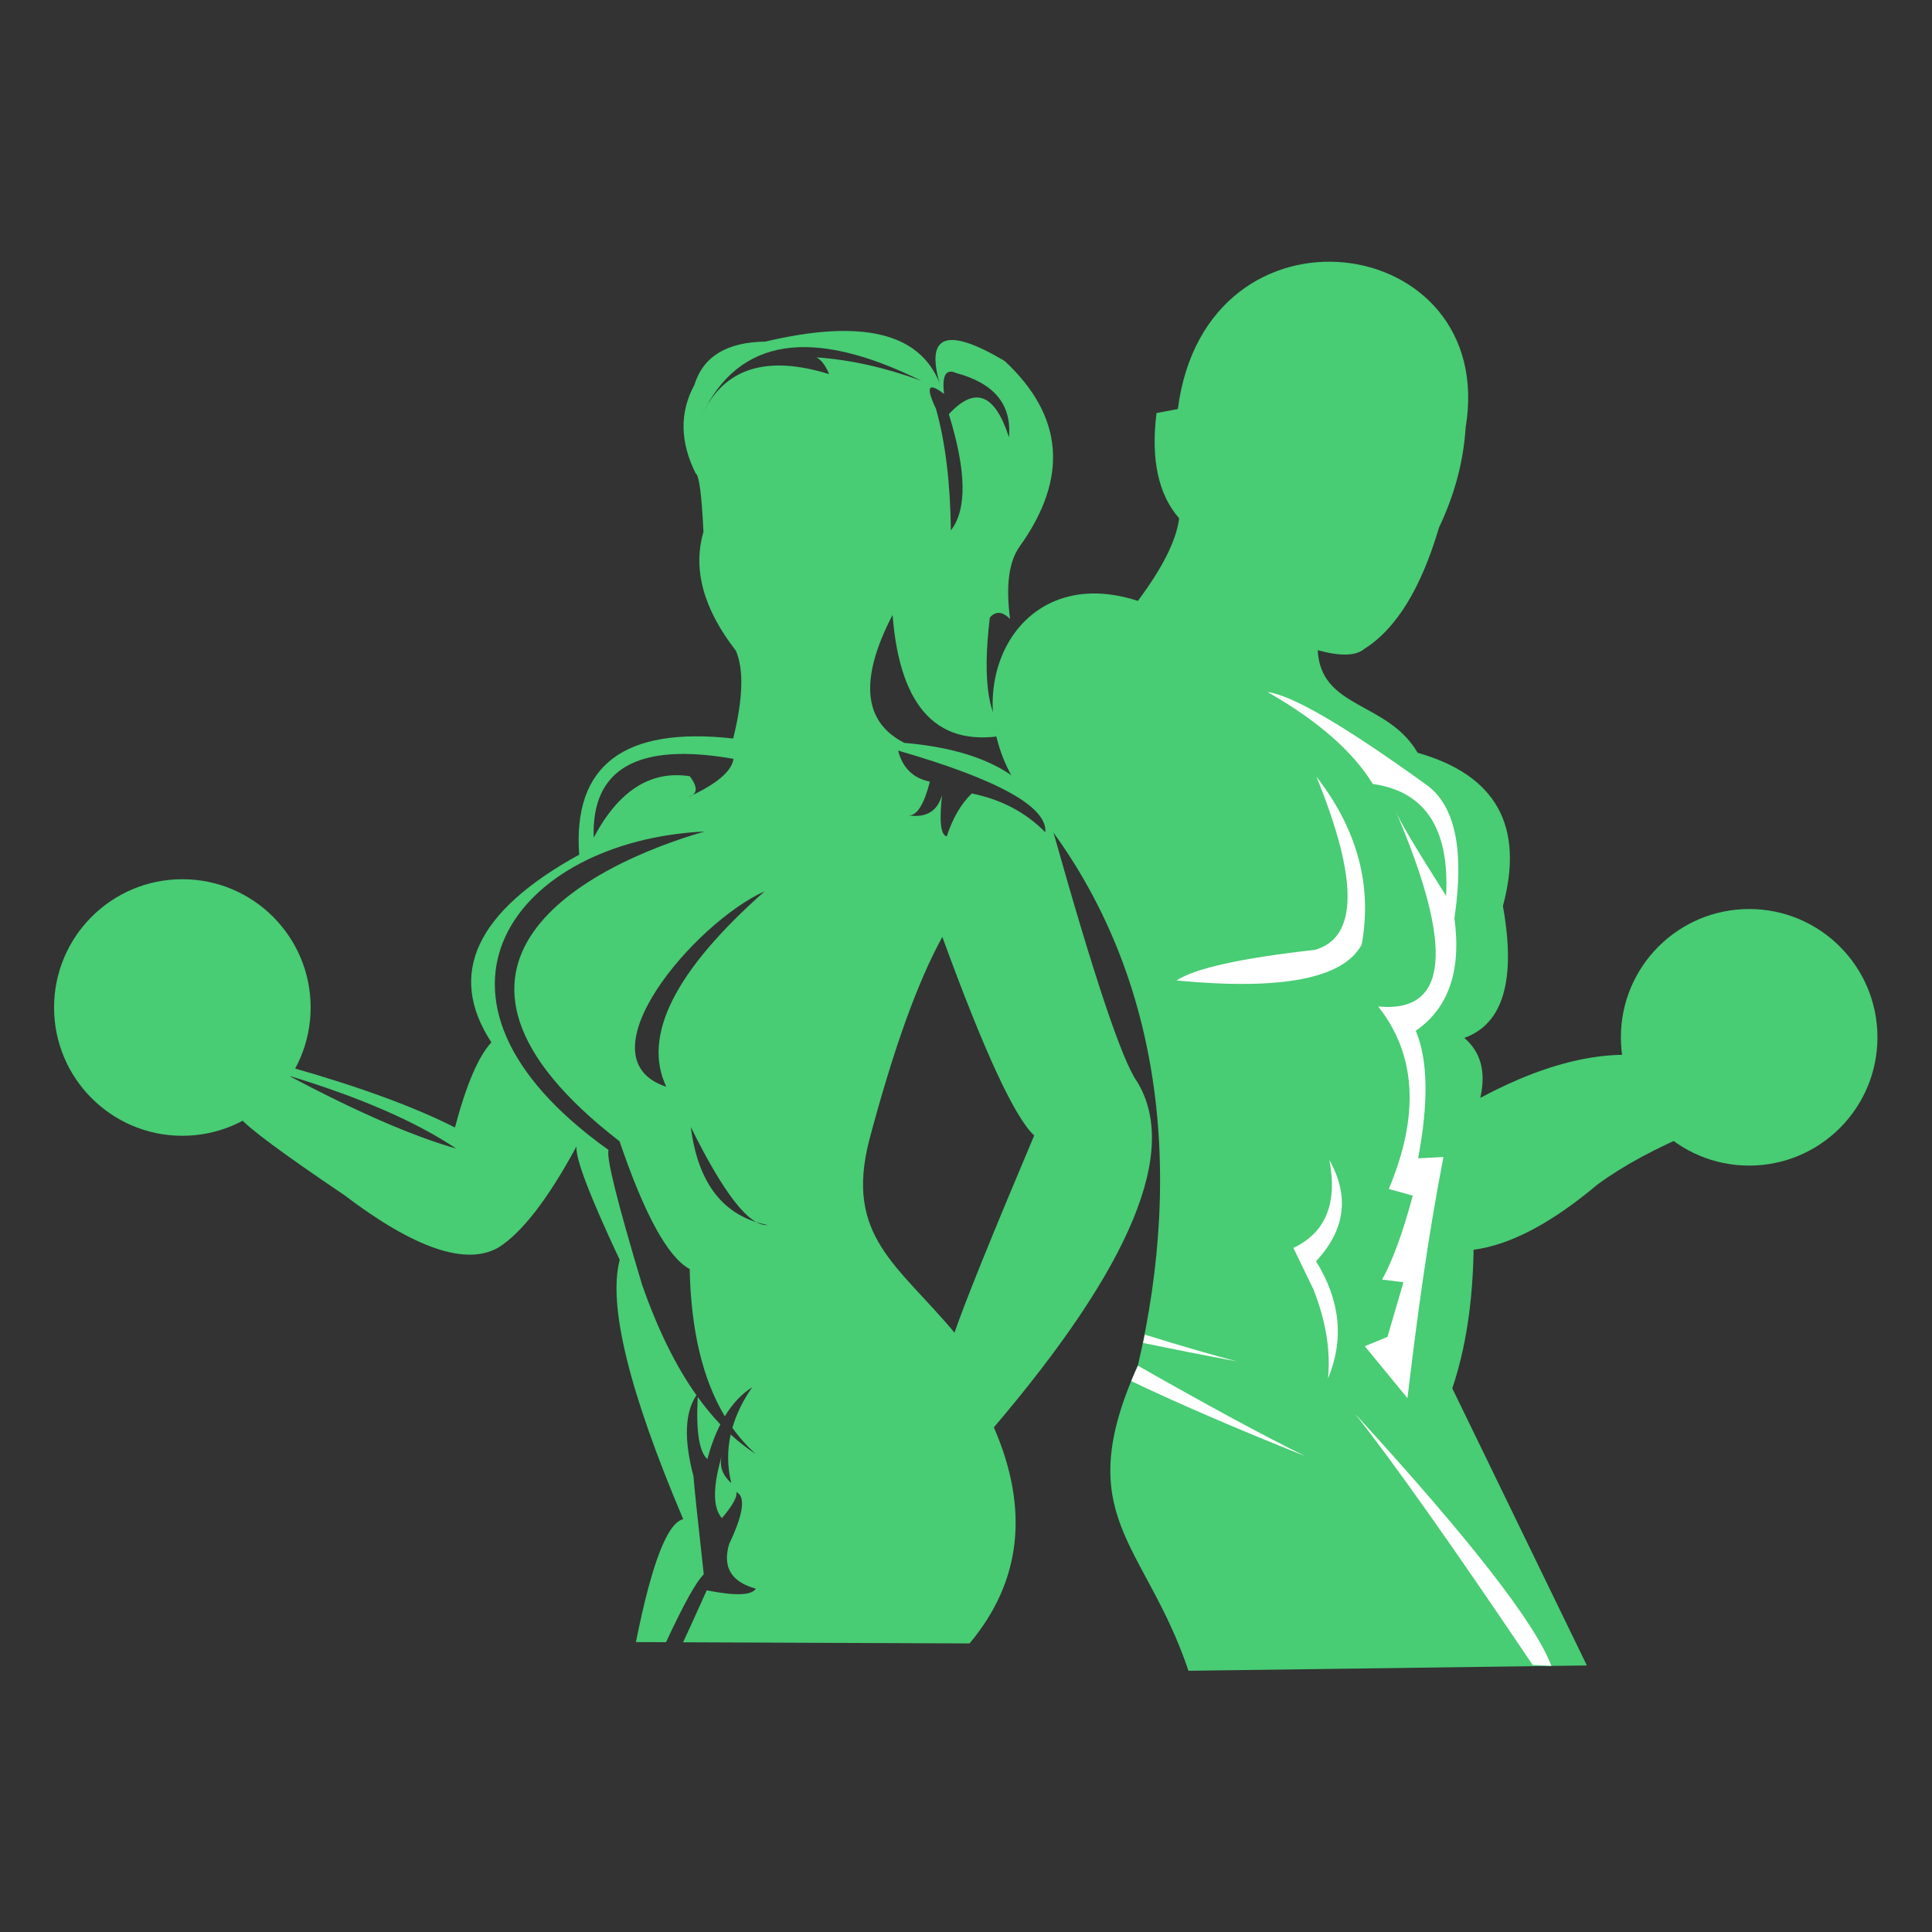
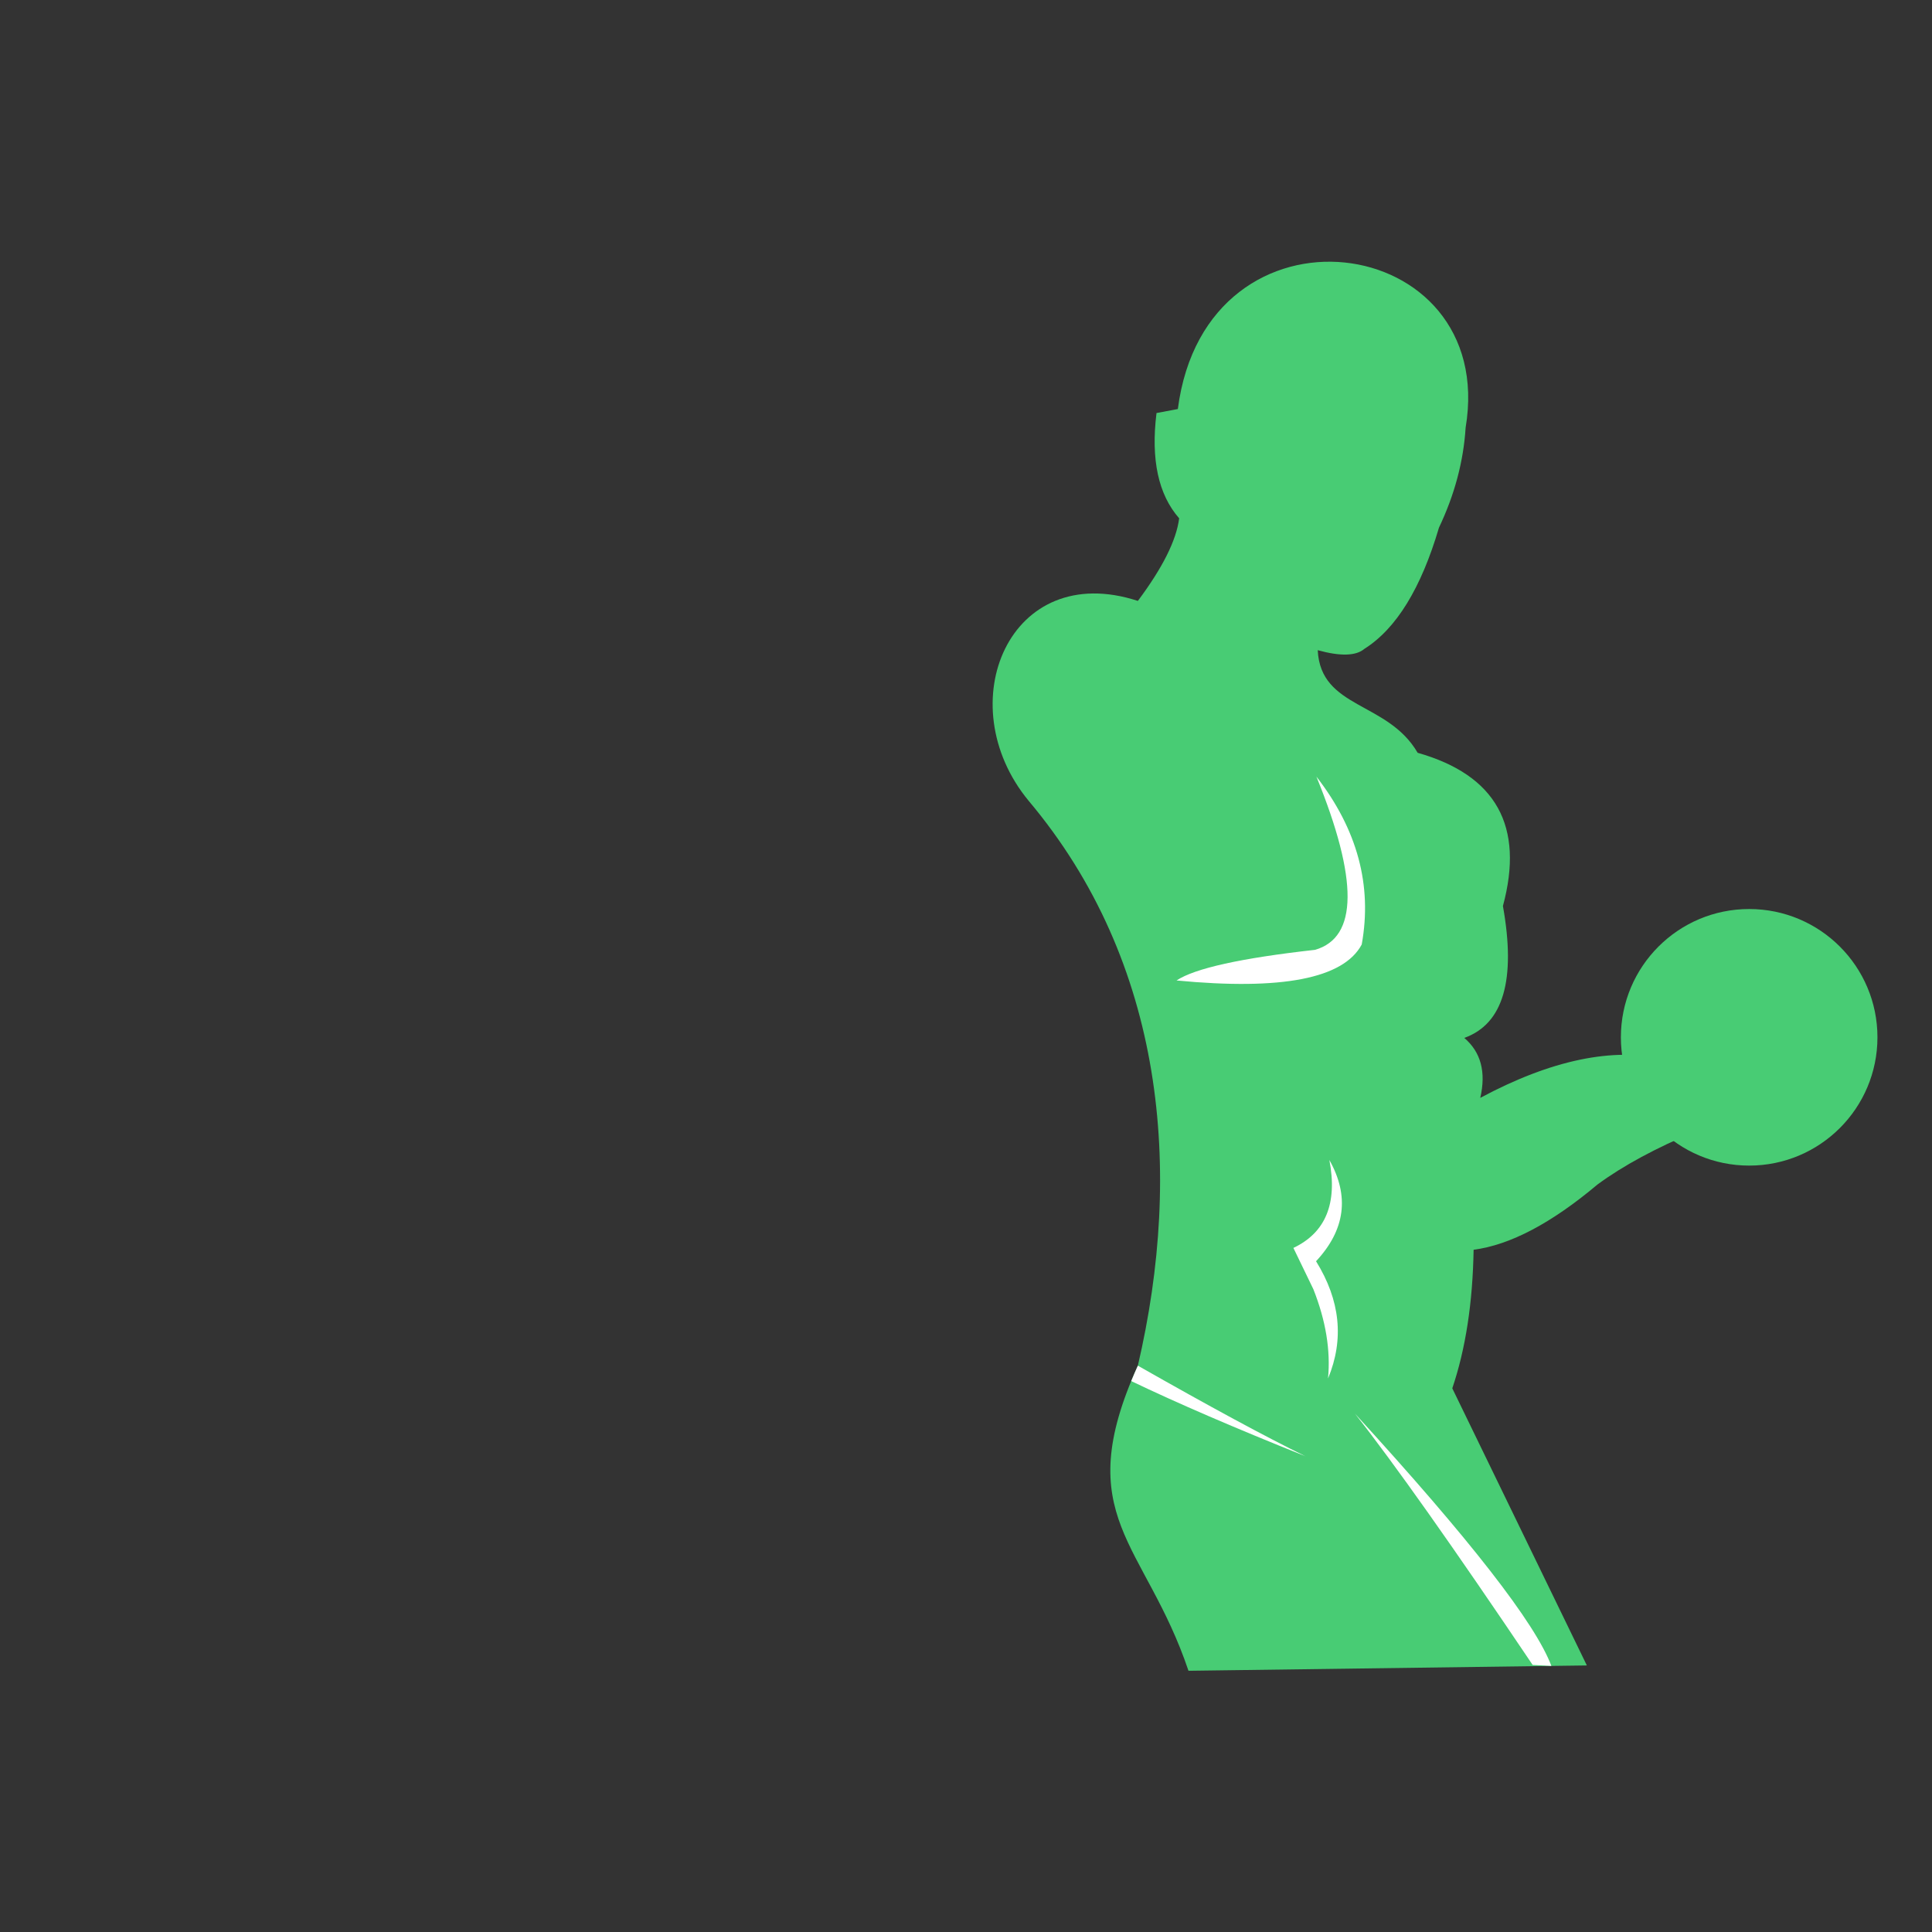
<svg xmlns="http://www.w3.org/2000/svg" version="1.1" width="3200" height="3200" viewBox="0,0,256,256">
  <rect x="0" y="0" width="256" height="256" fill="#333333" stroke="none" />
  <g fill="none" fill-rule="none" stroke="none" stroke-width="1" stroke-linecap="butt" stroke-linejoin="miter" stroke-miterlimit="10" stroke-dasharray="" stroke-dashoffset="0" font-family="none" font-weight="none" font-size="none" text-anchor="none" style="mix-blend-mode: normal">
    <g transform="translate(0,0) scale(0.08,0.08)">
      <g transform="translate(0,3200) scale(1.333,-1.333)" id="g8">
        <g transform="scale(0.1,0.1)" id="g10">
-           <path d="M0,24000h24000v-24000h-24000v24000" id="path12" fill-opacity="0" fill="#ffffff" fill-rule="evenodd" />
          <path d="M14370.2,18873.8c176.6,33.1 264.9,49.6 264.9,49.6c351.9,2720.6 3985.6,2212.2 3575.9,-231.7c-26.4,-418.9 -136.7,-832.8 -331.1,-1241.7c-222.3,-754.9 -531.3,-1257 -927.1,-1506.5c-104.5,-88.7 -297.7,-94.2 -579.4,-16.5c36,-732.5 868.3,-632.6 1241.6,-1274.7c974.7,-276.7 1327.9,-911.3 1059.5,-1903.9c164.5,-919 4.5,-1465.3 -480.1,-1638.9c206.4,-176.3 272.6,-424.6 198.7,-745c881.3,471.7 1648.4,631.7 2301.1,480.1c253.8,-596 380.8,-894 380.8,-894c-498.9,-207.8 -907.2,-428.5 -1225.1,-662.2c-571.9,-481.2 -1085.1,-751.6 -1539.6,-811.2c-11,-658.4 -99.3,-1232.3 -264.9,-1721.7c1114.7,-2295.6 1672.1,-3443.4 1672.1,-3443.4c-3300,-44.2 -4950,-66.2 -4950,-66.2c-539.5,1602.6 -1480.4,1910 -629.1,3791.1c565.5,2422.2 332.8,5009.7 -1357.5,7019.3c-994.4,1205.7 -236.6,3003.9 1357.5,2483.2c307.6,411.2 478.6,753.3 513.2,1026.4c-259.1,295.3 -352.9,731.3 -281.4,1307.9" id="path14" fill="#48cc74" fill-rule="evenodd" />
-           <path d="M17748.9,14236.2c-1067.7,772.2 -1695.6,1129.1 -1999,1171.2c622.4,-355.7 1058.3,-736.5 1307.8,-1142.3c650.9,-91.9 954.4,-555.5 910.6,-1390.6c-375.1,590 -584.8,943.1 -629.1,1059.5c732.2,-1708.4 660.5,-2519.6 -215.2,-2433.5c472.8,-595.4 517,-1351.4 132.4,-2268.1c198.7,-55.2 298,-82.8 298,-82.8c-123.6,-460.1 -250.6,-807.7 -380.8,-1042.9c176.6,-22.1 264.9,-33.1 264.9,-33.1c-132.4,-452.5 -198.6,-678.8 -198.6,-678.8c-187.7,-77.2 -281.5,-115.9 -281.5,-115.9c353.2,-430.4 529.8,-645.6 529.8,-645.6c127.2,1056.8 246.9,1953.9 447,2996.4c-209.7,-11 -314.6,-16.5 -314.6,-16.5c131.9,697.2 122.3,1225.6 -29,1585.1c408.5,281.5 568.5,747.8 480.1,1398.9c122.9,826.2 15.3,1372.5 -322.8,1639" id="path16" fill="#ffffff" fill-rule="evenodd" />
          <path d="M19044,3318.4c-986.9,1466 -1723.1,2507 -2208.4,3123c1429.4,-1561.9 2243.1,-2607 2440.9,-3135.2c-155,8.1 -232.5,12.2 -232.5,12.2" id="path18" fill="#ffffff" fill-rule="evenodd" />
          <path d="M16340.6,12203.9c532.7,154.2 538.2,871.6 16.5,2152.2c508.3,-655.6 695.9,-1350.9 562.9,-2086c-226.5,-423.3 -993.5,-572.3 -2301.2,-446.9c228.1,150.9 802,277.8 1721.8,380.7" id="path20" fill="#ffffff" fill-rule="evenodd" />
          <path d="M16319.3,7986.8c154.6,-390.6 215.3,-760.3 182.1,-1109.2c202,485.9 152.4,971.5 -149,1456.9c363.2,389.2 418.4,808.6 165.6,1258.1c103.1,-538.4 -45.9,-902.6 -447,-1092.6c165.5,-342.1 248.3,-513.2 248.3,-513.2" id="path22" fill="#ffffff" fill-rule="evenodd" />
-           <path d="M14224.9,7422.3c445.8,-137.8 826.6,-248.6 1142.5,-332.4c-413.9,77.7 -801.5,154 -1163.3,228.9c7.1,34.5 14,69 20.8,103.5" id="path24" fill="#ffffff" fill-rule="evenodd" />
          <path d="M14138.4,7037c895.4,-509.5 1589.8,-884.8 2083,-1125.7c-877,350.9 -1598.7,662.3 -2165.5,934.3c25.4,62 52.8,125.6 82.5,191.4" id="path26" fill="#ffffff" fill-rule="evenodd" />
          <path d="M21734.2,12710.9c880.4,0 1594,-713.7 1594,-1594c0,-880.3 -713.6,-1594 -1594,-1594c-880.3,0 -1594,713.7 -1594,1594c0,880.3 713.7,1594 1594,1594" id="path28" fill="#48cc74" fill-rule="evenodd" />
          <path d="M21734.2,12429.4c362.4,0 690.6,-146.9 928.1,-384.5c237.5,-237.5 384.4,-565.6 384.4,-928c0,-362.4 -146.9,-690.6 -384.4,-928.1c-237.5,-237.5 -565.7,-384.4 -928.1,-384.4c-362.4,0 -690.5,146.9 -928,384.4c-237.6,237.5 -384.5,565.7 -384.5,928.1c0,362.4 146.9,690.5 384.5,928c237.5,237.6 565.6,384.5 928,384.5zM22487.4,11870.1c-192.7,192.8 -459,312 -753.2,312c-294.1,0 -560.4,-119.2 -753.2,-312c-192.8,-192.8 -312,-459.1 -312,-753.2c0,-294.2 119.2,-560.5 312,-753.2c192.8,-192.8 459.1,-312 753.2,-312c294.2,0 560.5,119.2 753.2,312c192.8,192.7 312,459 312,753.2c0,294.1 -119.2,560.4 -312,753.2" id="path30" fill-opacity="0" fill="#ffffff" fill-rule="nonzero" />
          <path d="M21734.2,12024.2c250.6,0 477.4,-101.5 641.6,-265.7c164.2,-164.2 265.8,-391.1 265.8,-641.6c0,-250.6 -101.6,-477.4 -265.8,-641.6c-164.2,-164.2 -391,-265.8 -641.6,-265.8c-250.5,0 -477.4,101.6 -641.6,265.8c-164.2,164.2 -265.7,391 -265.7,641.6c0,250.5 101.5,477.4 265.7,641.6c164.2,164.2 391.1,265.7 641.6,265.7zM22201,11583.6c-119.5,119.5 -284.5,193.3 -466.8,193.3c-182.3,0 -347.3,-73.8 -466.7,-193.3c-119.5,-119.4 -193.3,-284.4 -193.3,-466.7c0,-182.3 73.8,-347.3 193.3,-466.8c119.4,-119.4 284.4,-193.3 466.7,-193.3c182.3,0 347.3,73.9 466.8,193.3c119.4,119.5 193.3,284.5 193.3,466.8c0,182.3 -73.9,347.3 -193.3,466.7" id="path32" fill-opacity="0" fill="#ffffff" fill-rule="nonzero" />
-           <path d="M8627.63,19222.8c108.96,353.1 402.89,532.6 881.78,538.6c1193.29,283.2 1914.69,112 2164.29,-513.5c-172,604.3 97.9,695.2 809.7,272.8c734.8,-684.8 796.3,-1454 184.6,-2307.6c-132.4,-185.4 -171.6,-484.7 -117.4,-897.9c-95.3,94.7 -179.2,100.3 -251.8,16.8c-96.6,-812.1 -15.5,-1296 243.4,-1451.7c-876,-183.3 -1359.9,311.8 -1451.7,1485.2c-415.2,-800.2 -366.2,-1330.3 146.8,-1590.1c1026.2,-88.6 1641.6,-452.2 1846.1,-1090.9c510.9,-1818.8 859.1,-2857.9 1044.7,-3117.4c525.6,-855.6 -67.4,-2287.7 -1778.9,-4296.3c442.8,-1020.7 342.1,-1915.8 -302.1,-2685.3l-3559.71,14.4c61.21,130.2 159.2,345.4 294.01,645.6c354.08,-70.8 557.44,-64 610.07,20.3c-305.75,83.9 -416.31,268.6 -331.69,554.1c177.68,374 207.67,589.7 89.99,647.3c14.28,-57.8 -45.57,-166.2 -179.54,-325.4c-117.1,132.9 -114.84,401.2 6.79,804.9c-46.7,-138.9 -10.26,-261.8 109.35,-368.5c-49.38,202.1 -51.84,403.2 -7.42,603.4c99.59,-91.2 203,-171.6 310.27,-241c-106.79,95.7 -203.16,203.8 -289.11,324.2c48.4,168.5 130.1,336.4 245.14,503.6c-131.13,-83.6 -244.09,-203.8 -338.91,-360.6c-274.95,457.2 -420.53,1067.2 -436.73,1829.9c-270.27,145.2 -560.68,674.2 -871.23,1587c-2851.71,2206.4 -358.23,3443.7 1056.58,3849.3c-2339.86,-111.5 -3864.44,-2052.6 -1193.09,-3957.3c-31.42,-86.2 106.76,-642.3 414.54,-1668.2c192.55,-553.9 418.35,-1013.5 677.35,-1378.8c-144.94,-213.2 -157.36,-548.4 -37.19,-1005.8c6.66,-102.7 49.36,-509.6 128.09,-1220.6c-91.01,-85 -247.38,-365.8 -469.1,-842.5l-373.78,1.5c193.9,972.1 389.69,1481.2 587.39,1527.2c-673.87,1587.6 -936.79,2661.7 -788.78,3222.3c-373.61,794.7 -552.62,1264.6 -537.05,1409.8c-355.23,-656 -679.7,-1075.5 -973.39,-1258.7c-403.04,-226.8 -1040.78,-8.6 -1913.23,654.5c-752.93,507.9 -1183.68,826.7 -1292.26,956.6c402.78,425.2 604.18,637.7 604.18,637.7c873.64,-247.6 1561.73,-499.4 2064.26,-755.2c141.29,533.1 292.33,885.6 453.14,1057.3c-555.79,849.5 -192.16,1627.1 1090.86,2332.8c-80.46,1112.4 557.28,1593.5 1913.23,1443.3c122.67,493.8 133.85,857.4 33.56,1090.9c-404.13,520 -538.39,1012.3 -402.78,1476.9c-22.44,464.3 -54.61,706.2 -96.5,725.8c-195.64,391.8 -201.23,758.3 -16.78,1099.3zM8583.37,10003c89.45,-705.1 407.74,-1111.2 954.9,-1218.3c-226.12,-20.1 -544.42,386 -954.9,1218.3zM8279.34,10502.3c-301.37,632.3 105.89,1441.9 1221.75,2428.9c-860.59,-384.2 -2310.61,-2071.4 -1221.75,-2428.9zM3584.83,10641c844.5,-448.5 1539.21,-750.8 2084.14,-906.8c-502.54,335.9 -1197.26,638.1 -2084.14,906.8zM12074.7,14146.7c365.9,-73.7 670.6,-234.5 914.2,-482.5c25,317.1 -584.7,655.6 -1829.3,1015.4c55.3,-214.8 186.8,-343.5 394.4,-386c-70.9,-279.6 -157.6,-419.4 -260.1,-419.6c216.3,-30.9 353.3,53 411.2,251.7c-36.1,-325.3 -16.5,-496 58.7,-511.8c73.6,225.5 177.2,403.2 310.9,532.8zM9114.31,14577c-1187.02,208.4 -1766.17,-117.9 -1737.45,-978.7c309.23,583.5 707.03,837.8 1193.4,762.8c104.24,-136.4 98.39,-222.8 -17.55,-259c351.56,160.8 538.76,319.2 561.6,474.9zM8950.61,6307.4c-97.6,102.1 -191.26,215.5 -280.98,340.1c-22.46,-423.6 17.38,-680.7 119.54,-771.1c44.27,162.9 98.09,306.5 161.44,431zM11731,19110.5c-198,152.5 -231.5,91 -100.7,-184.6c116.5,-415.2 178,-918.7 184.7,-1510.4c202,258.7 193.6,739.8 -25.2,1443.3c323.3,352.5 572.2,257.4 746.8,-285.3c36.6,404 -181.6,669.7 -654.5,797.1c-129.4,58.1 -179.7,-28.6 -151.1,-260.1zM10145.2,19565.1c415.1,-28 848.6,-124.5 1300.7,-289.5c-1359.3,672.9 -2266.3,532.3 -2720.9,-421.7c271.37,577.2 797.23,745 1577.6,503.5c-45.9,109 -98.4,178.2 -157.4,207.7zM10802.8,9846.9c299,1125.8 601.1,1964.9 906.3,2517.4c518.5,-1422.2 898.9,-2244.5 1141.2,-2467.1c-536.8,-1271.2 -866.8,-2087.9 -990.2,-2450.3c-704.1,845.7 -1369.5,1197.1 -1057.3,2400" id="path34" fill="#48cc74" fill-rule="evenodd" />
-           <path d="M2265.78,13081.4c880.33,0 1593.98,-713.6 1593.98,-1594c0,-880.3 -713.65,-1594 -1593.98,-1594c-880.33,0 -1593.979,713.7 -1593.979,1594c0,880.4 713.649,1594 1593.979,1594" id="path36" fill="#48cc74" fill-rule="evenodd" />
          <path d="M2265.78,12799.9c362.42,0 690.55,-146.9 928.07,-384.4c237.52,-237.5 384.43,-565.6 384.43,-928.1c0,-362.4 -146.91,-690.5 -384.43,-928c-237.52,-237.6 -565.64,-384.5 -928.07,-384.5c-362.42,0 -690.54,146.9 -928.06,384.5c-237.52,237.5 -384.427,565.6 -384.427,928c0,362.5 146.907,690.6 384.427,928.1c237.52,237.5 565.64,384.4 928.06,384.4zM3019,12240.6c-192.75,192.8 -459.06,312 -753.22,312c-294.15,0 -560.45,-119.2 -753.21,-312c-192.76,-192.7 -311.98,-459 -311.98,-753.2c0,-294.1 119.22,-560.4 311.98,-753.2c192.76,-192.7 459.06,-312 753.21,-312c294.16,0 560.47,119.3 753.22,312c192.76,192.8 311.98,459.1 311.98,753.2c0,294.2 -119.22,560.5 -311.98,753.2" id="path38" fill-opacity="0" fill="#ffffff" fill-rule="nonzero" />
          <path d="M2265.78,12394.8c250.55,0 477.39,-101.6 641.59,-265.8c164.21,-164.2 265.77,-391 265.77,-641.6c0,-250.5 -101.56,-477.4 -265.77,-641.6c-164.2,-164.2 -391.04,-265.7 -641.59,-265.7c-250.55,0 -477.38,101.5 -641.59,265.7c-164.2,164.2 -265.77,391.1 -265.77,641.6c0,250.6 101.57,477.4 265.77,641.6c164.21,164.2 391.04,265.8 641.59,265.8zM2732.52,11954.2c-119.43,119.4 -284.45,193.3 -466.74,193.3c-182.28,0 -347.3,-73.9 -466.74,-193.3c-119.44,-119.5 -193.32,-284.5 -193.32,-466.8c0,-182.3 73.88,-347.3 193.32,-466.7c119.44,-119.5 284.46,-193.3 466.74,-193.3c182.29,0 347.31,73.8 466.74,193.3c119.45,119.4 193.32,284.4 193.32,466.7c0,182.3 -73.87,347.3 -193.32,466.8" id="path40" fill-opacity="0" fill="#ffffff" fill-rule="nonzero" />
        </g>
      </g>
    </g>
  </g>
</svg>